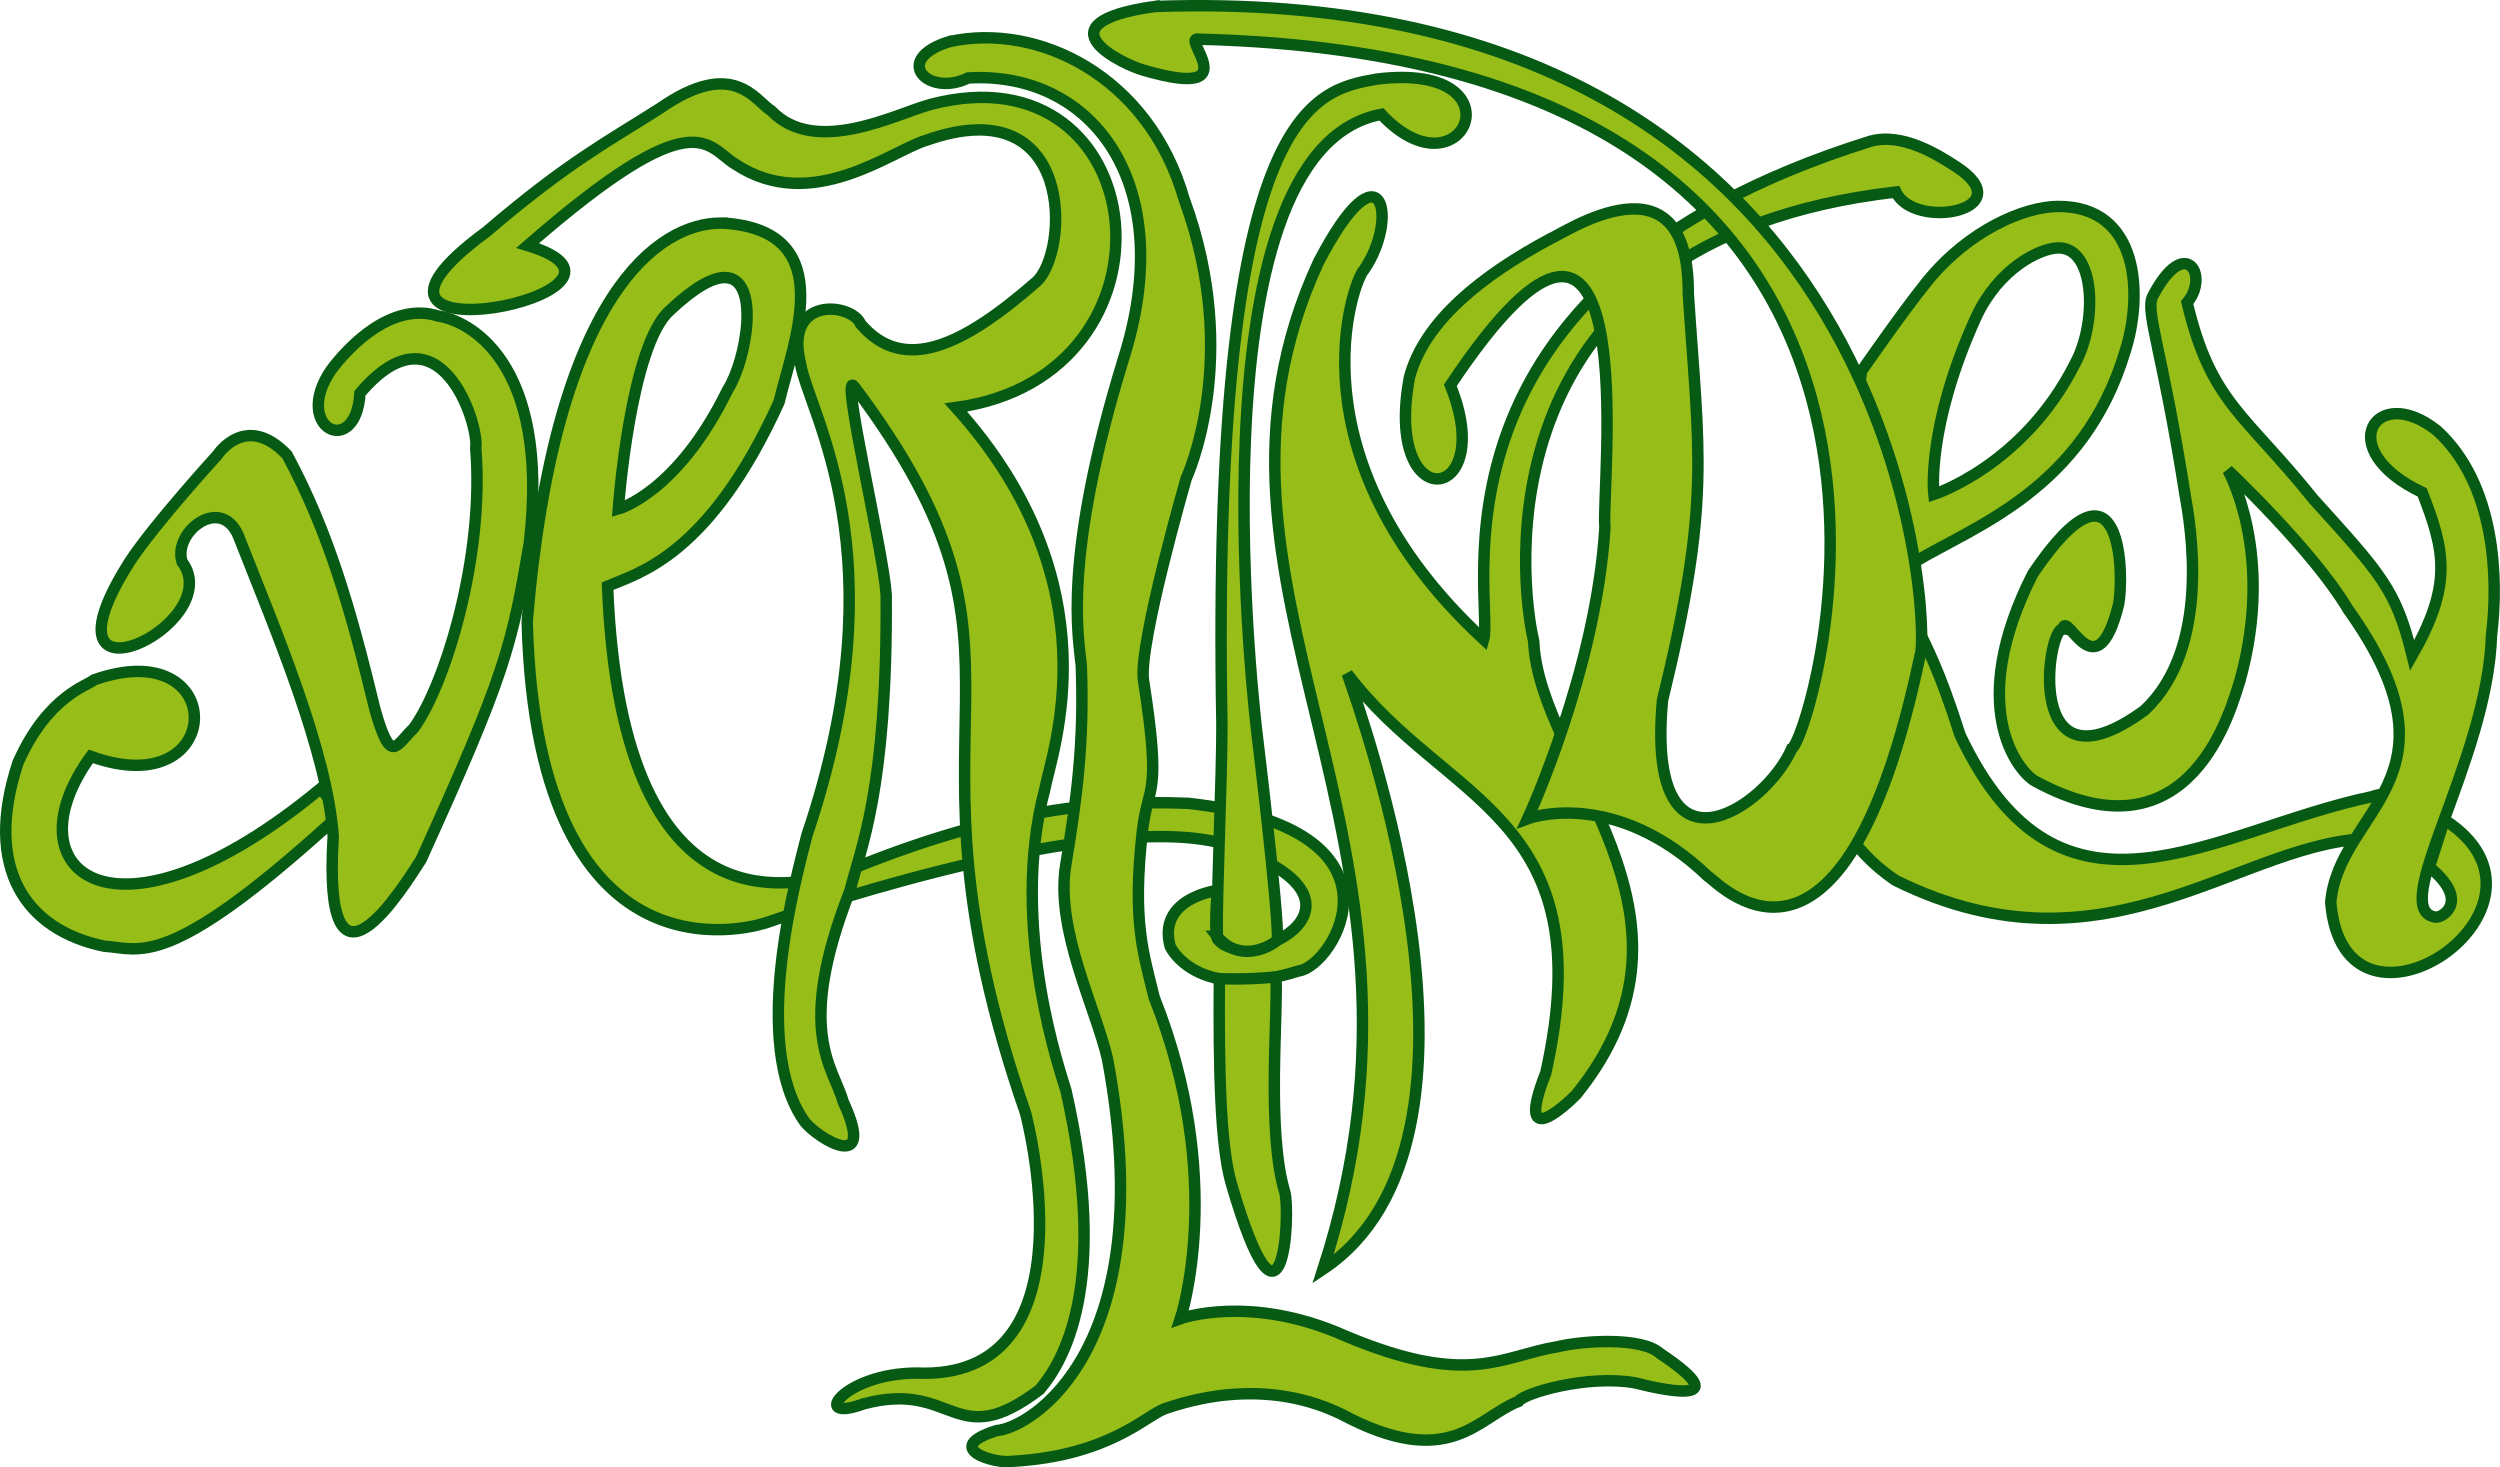
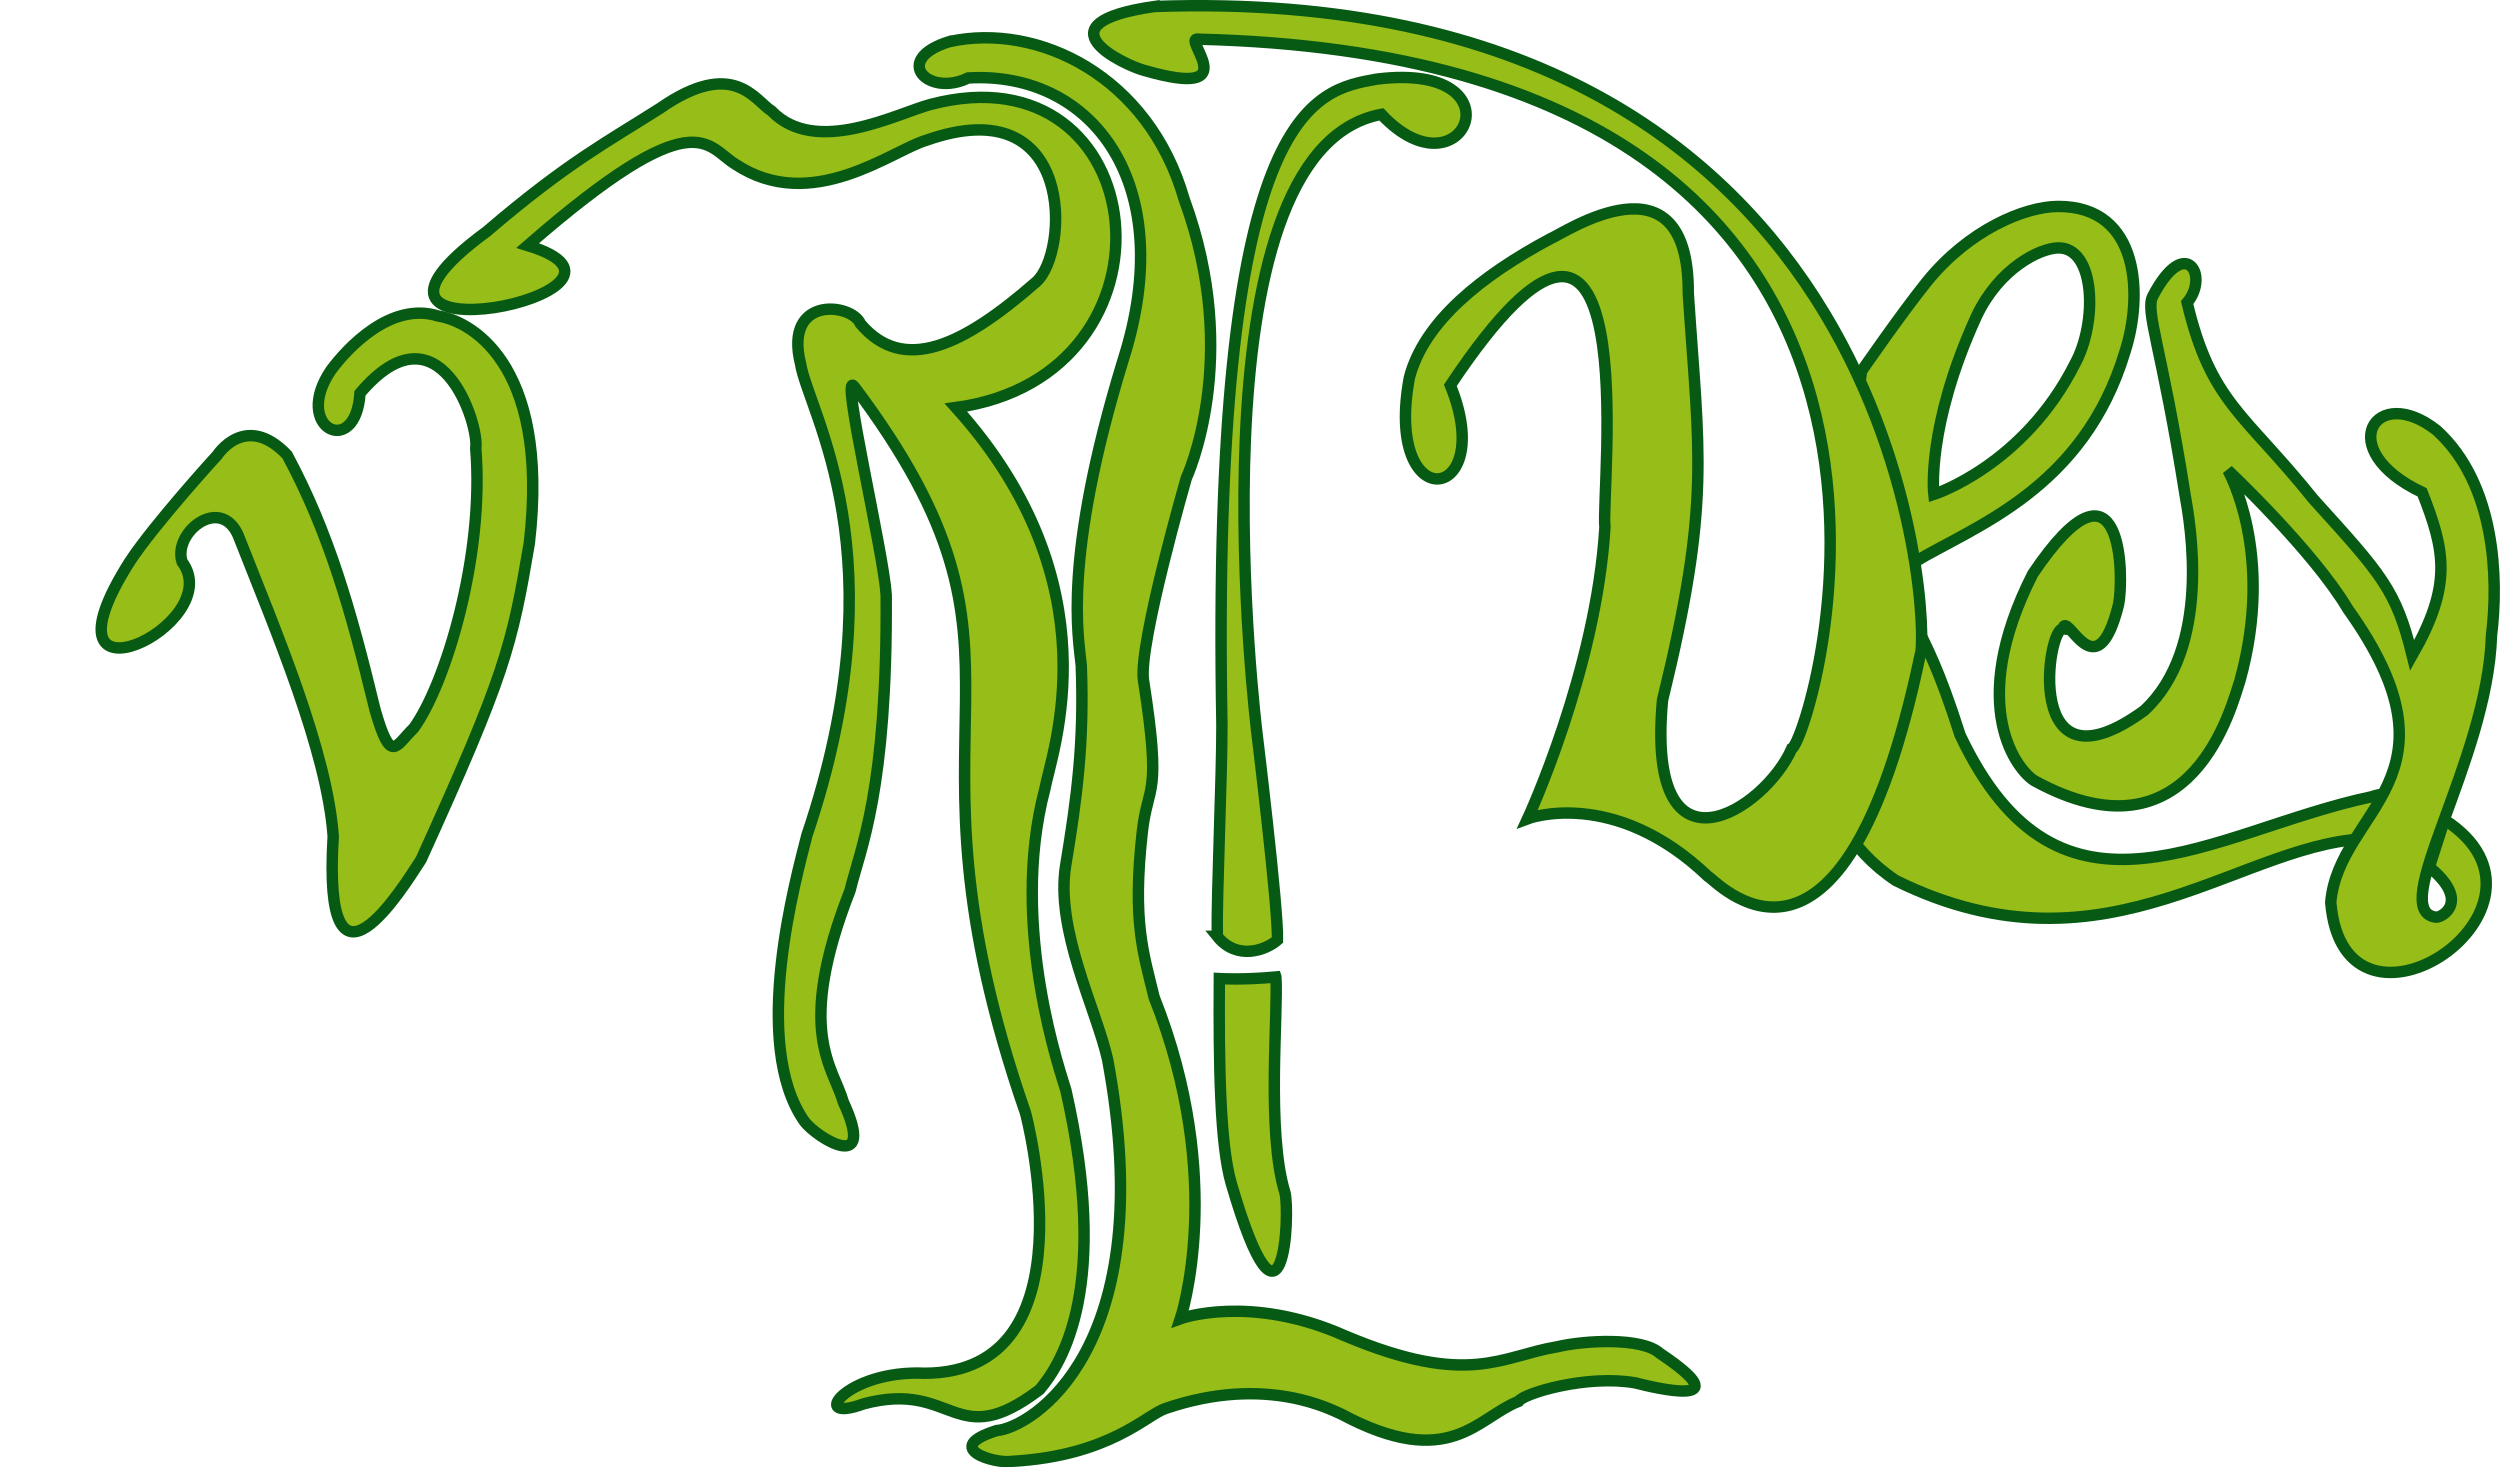
<svg xmlns="http://www.w3.org/2000/svg" xmlns:ns1="http://www.inkscape.org/namespaces/inkscape" xmlns:ns2="http://sodipodi.sourceforge.net/DTD/sodipodi-0.dtd" width="189.126mm" height="111.011mm" viewBox="0 0 189.126 111.011" version="1.1" id="svg5" xml:space="preserve" ns1:version="1.2.2 (732a01da63, 2022-12-09)" ns2:docname="brand-large.svg">
  <ns2:namedview id="namedview7" pagecolor="#ffffff" bordercolor="#000000" borderopacity="0.25" ns1:showpageshadow="2" ns1:pageopacity="0.0" ns1:pagecheckerboard="0" ns1:deskcolor="#d1d1d1" ns1:document-units="mm" showgrid="false" ns1:zoom="0.41304825" ns1:cx="305.04911" ns1:cy="87.156888" ns1:window-width="1920" ns1:window-height="1017" ns1:window-x="1912" ns1:window-y="-8" ns1:window-maximized="1" ns1:current-layer="layer9" />
  <defs id="defs2">
    <ns1:perspective ns2:type="inkscape:persp3d" ns1:vp_x="0 : -37.489095 : 1" ns1:vp_y="0 : 999.99999 : 0" ns1:vp_z="210 : -37.489095 : 1" ns1:persp3d-origin="105 : -86.989094 : 1" id="perspective2762" />
  </defs>
  <g ns1:groupmode="layer" id="layer1" ns1:label="vErlinden" style="display:inline" transform="translate(-10.706,-31.913)">
-     <path id="path954" style="display:inline;fill:#97bd18;fill-opacity:1;stroke:#075a14;stroke-width:0.865;stroke-opacity:1" ns1:label="E" d="m 65.187,48.789 c -4.535,0.031 -12.514,5.102 -14.599,30.136 0.743,28.945 18.161,22.767 18.161,22.767 0,0 23.702,-8.4 33.971,-6.087 14.016,4.341 2.297,10.062 0.162,7.422 -0.405,-0.111 -0.081,-3.753 -0.081,-3.753 0,0 -4.578,0.569 -3.567,4.253 0,0 1.986,4.285 9.729,1.835 2.656,-0.349 9.077,-10.75 -8.351,-12.676 -7.25,-0.289 -15.295,0.557 -27.566,5.838 -0.529,-0.76 -15.282,5.872 -16.377,-22.267 2.309,-0.998 7.671,-2.262 12.972,-13.927 1.087,-4.554 4.536,-12.714 -3.811,-13.51 -0.205,-0.021 -0.42,-0.031 -0.643,-0.03 z m 0.335,4.12 c 2.747,-0.019 1.668,6.255 0.227,8.503 -3.795,7.792 -8.27,9.007 -8.27,9.007 0,0 0.894,-12.358 3.891,-15.011 1.894,-1.787 3.235,-2.492 4.151,-2.499 z M 17.803,83.353 c -0.417,0.422 -3.463,1.139 -5.733,6.251 -2.659,8.058 0.642,12.666 6.507,13.887 2.742,0.185 4.75,1.908 17.171,-9.347 0.382,-0.901 -0.084,-1.917 -0.803,-2.565 -15.656,12.933 -23.659,6.197 -17.371,-2.447 10.32,3.75 10.504,-9.435 0.229,-5.779 z" ns2:nodetypes="sccccccccccccssscccsccccccc" />
-   </g>
+     </g>
  <g ns1:groupmode="layer" id="layer7" ns1:label="verLinden" transform="translate(-10.706,-31.913)">
    <g ns1:groupmode="layer" id="layer6" ns1:label="verlInden" style="display:inline">
      <path style="fill:#97bd18;fill-opacity:1;stroke:#075a14;stroke-width:0.865;stroke-opacity:1" d="m 102.792,102.747 c -0.05,-3.243 0.36,-12.028 0.352,-15.985 -0.844,-46.885 6.951,-48.016 11.738,-48.868 11.086,-1.357 6.521,9.278 0.324,2.669 -14.884,2.763 -9.405,46.868 -9.405,46.868 0,0 1.612,13.201 1.548,15.596 -0.88,0.764 -3.064,1.583 -4.557,-0.28 z m 4.435,3.074 c 0.191,2.59 -0.723,11.719 0.682,16.302 0.404,1.483 -0.062,13.018 -4.054,-0.667 -0.851,-2.916 -0.954,-8.943 -0.905,-15.51 0,0 1.89,0.107 4.277,-0.126 z" id="path1032" ns2:nodetypes="cccccccccscc" ns1:label="I" />
    </g>
    <path style="display:inline;fill:#97bd18;fill-opacity:1;stroke:#075a14;stroke-width:0.865;stroke-dasharray:none;stroke-opacity:1" d="m 82.532,35.059 c 6.672,-1.456 15.077,2.584 17.756,11.926 4.416,12.028 0.162,21.099 0.162,21.099 0,0 -3.599,12.47 -3.243,15.261 1.413,9.036 0.335,7.758 -0.081,11.467 -0.771,6.871 0.085,9.207 0.892,12.551 5.5,13.816 1.986,24.31 1.986,24.31 0,0 5.247,-1.908 12.445,1.293 9.396,3.96 11.839,1.524 16.053,0.834 2.028,-0.483 6.427,-0.742 7.783,0.5 6.361,4.255 -0.542,2.575 -1.856,2.231 -3.658,-0.651 -8.457,0.785 -8.846,1.397 -3.122,1.208 -5.2,5.358 -13.418,0.959 -0.579,-0.22 -5.585,-3.065 -13.297,-0.417 -1.452,0.484 -4.203,3.588 -11.642,3.996 -1.205,0.203 -5.369,-0.987 -1.127,-2.328 2.543,-0.198 12.502,-6.087 8.391,-28.104 -0.877,-3.834 -3.969,-9.809 -3.162,-14.678 0.848,-5.117 1.398,-9.252 1.176,-15.095 -0.201,-2.128 -1.451,-8.017 3.162,-23.101 4.262,-13.318 -2.309,-21.898 -11.716,-21.349 -3.029,1.483 -5.826,-1.39 -1.419,-2.752 z" id="path180" ns2:nodetypes="ccccsccccccccccccsccccc" ns1:label="L" />
  </g>
  <g ns1:groupmode="layer" id="layer2" ns1:label="veRlinden" style="display:inline" transform="translate(-10.706,-31.913)">
    <path style="fill:#97bd18;fill-opacity:1;stroke:#075a14;stroke-width:0.865;stroke-dasharray:none;stroke-opacity:1" d="m 47.506,49.444 c -14.153,10.389 14.674,4.567 3.121,1.042 12.819,-11.17 13.509,-7.476 15.715,-6.147 5.769,3.817 11.843,-1.052 14.439,-1.814 11.349,-4.012 10.79,8.551 8.318,10.712 -5.574,4.874 -10.063,6.988 -13.297,3.17 -0.646,-1.563 -5.81,-2.166 -4.54,3.002 0.605,3.761 7.673,14.418 0.486,35.693 -0.78,3.1 -4.348,15.795 -0.162,21.683 0.98,1.241 5.485,4.041 2.919,-1.501 -0.755,-2.665 -3.676,-5.317 0.506,-16.002 0.781,-3.202 2.834,-7.52 2.737,-22.36 -0.2,-3.252 -3.519,-17.182 -2.422,-15.768 15.86,21.103 2.284,24.155 12.963,54.964 0,0 5.257,19.64 -7.621,19.681 -6.016,-0.281 -8.906,3.893 -4.622,2.315 6.899,-1.837 6.827,3.831 13.31,-1.075 1.741,-2.065 5.331,-7.858 1.987,-22.636 -0.25,-0.925 -4.363,-12.338 -1.594,-22.803 0.506,-2.77 5.363,-15.433 -6.729,-28.855 17.688,-2.413 15.087,-27.395 -1.905,-22.934 -2.517,0.661 -8.687,3.976 -12.04,0.5 -1.243,-0.773 -2.871,-4.077 -8.432,-0.208 -3.953,2.524 -6.985,4.075 -13.134,9.34 z" id="path1150" ns2:nodetypes="ccccscccccccccccccccccccc" ns1:label="R" />
  </g>
  <g ns1:groupmode="layer" id="layer10" ns1:label="Verlinden" style="display:inline" transform="translate(-10.706,-31.913)">
    <path style="display:inline;fill:#97bd18;fill-opacity:1;stroke:#075a14;stroke-width:0.865;stroke-dasharray:none;stroke-opacity:1" d="m 20.508,74.421 c -7.55,11.91 7.534,4.744 3.973,0 -0.738,-2.284 3.132,-5.284 4.378,-1.668 2.659,6.766 6.594,15.967 7.054,22.433 -0.846,13.871 5.279,3.861 6.648,1.751 6.36,-13.994 6.866,-16.147 8.189,-23.935 1.624,-13.948 -4.785,-16.882 -6.892,-17.179 -3.586,-1.141 -6.882,2.435 -8.108,4.086 -2.987,4.374 1.883,6.766 2.189,1.751 6.004,-7.086 9.042,2.368 8.756,4.17 0.671,8.086 -2.281,17.874 -4.702,21.183 -1.362,1.307 -1.711,2.822 -2.919,-1.418 -1.85,-7.638 -3.507,-13.416 -6.648,-19.264 -3.138,-3.294 -5.27,0 -5.27,0 0,0 -4.769,5.22 -6.648,8.089 z" id="path1165" ns2:nodetypes="ccccccccccccccc" ns1:label="V" />
  </g>
  <g ns1:groupmode="layer" id="layer5" ns1:label="verlindEn" style="display:inline" transform="translate(-10.706,-31.913)">
    <path id="path339-4-2" style="display:inline;fill:#97bd18;fill-opacity:1;stroke:#075a14;stroke-width:0.865;stroke-dasharray:none;stroke-opacity:1" ns1:label="E" d="m 166.371,47.53 c -2.468,0.016 -6.713,1.742 -9.928,5.734 -1.914,2.378 -4.917,6.733 -4.917,6.733 l -3.081,25.352 c 0,0 -1.633,8.269 5.676,13.176 16.178,7.993 26.452,-3.343 36.322,-3.169 3.167,-0.922 2.643,-4.207 -0.324,-3.169 -12.077,2.548 -23.531,11.428 -31.134,-4.67 -3.243,-10.225 -3.863,-6.413 -3.442,-13.082 4.482,-2.713 12.795,-5.495 15.927,-15.939 1.325,-4.103 1.207,-11.007 -5.1,-10.966 z m 0.025,3.137 c 2.844,-0.06 2.999,5.668 1.268,8.789 -3.867,7.671 -10.663,9.862 -10.663,9.862 0,0 -0.603,-5.074 3.21,-13.445 1.722,-3.672 4.796,-5.177 6.185,-5.206 z" ns2:nodetypes="ssccccccccsscccs" />
  </g>
  <g ns1:groupmode="layer" id="layer3" ns1:label="verliNden" style="display:inline" transform="translate(-10.706,-31.913)">
-     <path style="display:inline;fill:#97bd18;fill-opacity:1;stroke:#075a14;stroke-width:0.865;stroke-opacity:1" d="m 110.448,51.745 c 4.855,-9.336 6.111,-3.253 3.44,0.59 -0.767,0.719 -5.842,14.177 9.058,27.952 0.825,-2.943 -5.673,-26.779 29.238,-37.682 2.395,-0.689 5.096,0.999 6.498,1.912 5.063,3.293 -3.173,4.857 -4.549,1.921 -31.54,3.633 -28.46,29.527 -27.404,33.966 0.385,9.452 14.268,20.655 3.211,34.32 -0.886,0.89 -4.662,4.38 -2.293,-1.651 4.362,-19.611 -7.609,-20.345 -15.021,-30.192 0.975,2.861 12.777,35.311 -1.835,45.053 10.71,-33.141 -11.69,-51.582 -0.344,-76.189 z" id="path852" ns2:nodetypes="ccccscccccccc" ns1:label="N" />
+     <path style="display:inline;fill:#97bd18;fill-opacity:1;stroke:#075a14;stroke-width:0.865;stroke-opacity:1" d="m 110.448,51.745 z" id="path852" ns2:nodetypes="ccccscccccccc" ns1:label="N" />
  </g>
  <g ns1:groupmode="layer" id="layer9" ns1:label="verlindeN" transform="translate(-10.706,-31.913)">
    <path style="display:inline;fill:#97bd18;fill-opacity:1;stroke:#075a14;stroke-width:0.865;stroke-dasharray:none;stroke-opacity:1" d="m 195.633,93.93 c 10.243,6.572 -7.604,18.5 -8.606,6.243 0.621,-7.067 10.464,-9.345 1.297,-22.183 -2.626,-4.428 -9.081,-10.508 -9.081,-10.508 0,0 3.603,6.248 0.916,15.924 -0.613,1.804 -3.592,14.089 -15.509,7.593 -1.288,-0.74 -5.264,-5.626 -0.162,-15.678 6.888,-10.213 6.895,0.403 6.486,2.335 -1.699,6.824 -3.934,0.292 -4.216,1.835 -1.179,-0.104 -3.06,12.891 6.162,6.171 5.108,-4.747 3.496,-14.048 3.081,-16.345 -1.759,-11.16 -3.037,-13.856 -2.432,-15.011 2.474,-4.727 4.299,-1.509 2.594,0.5 1.804,7.586 4.334,8.364 9.546,14.861 5.153,5.697 6.261,6.855 7.48,11.826 3.05,-5.337 2.489,-7.913 0.755,-12.332 -6.831,-3.229 -3.521,-8.365 1.112,-4.679 4.458,4.061 4.663,11.227 4.132,15.51 -0.29,9.54 -8.008,20.894 -4.176,21.308 0.531,-0.008 2.558,-1.267 -0.527,-3.794 z" id="path339-4" ns2:nodetypes="cccccccccccsccccccccc" ns1:label="N 2" />
  </g>
  <g ns1:groupmode="layer" id="layer8" ns1:label="verlinDen" transform="translate(-10.706,-31.913)">
    <path style="display:inline;fill:#97bd18;fill-opacity:1;stroke:#075a14;stroke-width:0.865;stroke-dasharray:none;stroke-opacity:1" d="m 98.065,32.403 c 57.103,-1.981 58.675,47.435 57.903,49.063 -5.912,28.114 -15.6,16.87 -16.052,16.747 -7.134,-6.815 -13.645,-4.364 -13.645,-4.364 0,0 5.2,-11.21 5.848,-22.055 -0.338,-2.676 3.315,-33.252 -11.695,-10.732 3.644,8.96 -5.089,10.116 -3.096,-0.59 1.115,-4.259 5.496,-7.731 10.663,-10.497 1.016,-0.4 10.491,-6.885 10.434,4.128 0.802,12.199 1.737,15.7 -1.949,30.782 -1.291,14.15 7.745,8.289 9.774,3.67 1.473,-0.598 17.491,-52.16 -44.86,-53.677 -1.476,-0.299 3.866,4.684 -4.141,2.356 -1.407,-0.37 -8.261,-3.536 0.816,-4.833 z" id="path1145" ns2:nodetypes="cccccccccccccc" ns1:label="D" />
  </g>
  <g ns1:groupmode="layer" id="layer4" ns1:label="Familiekamp" style="display:inline" transform="translate(-10.706,-31.913)" />
</svg>